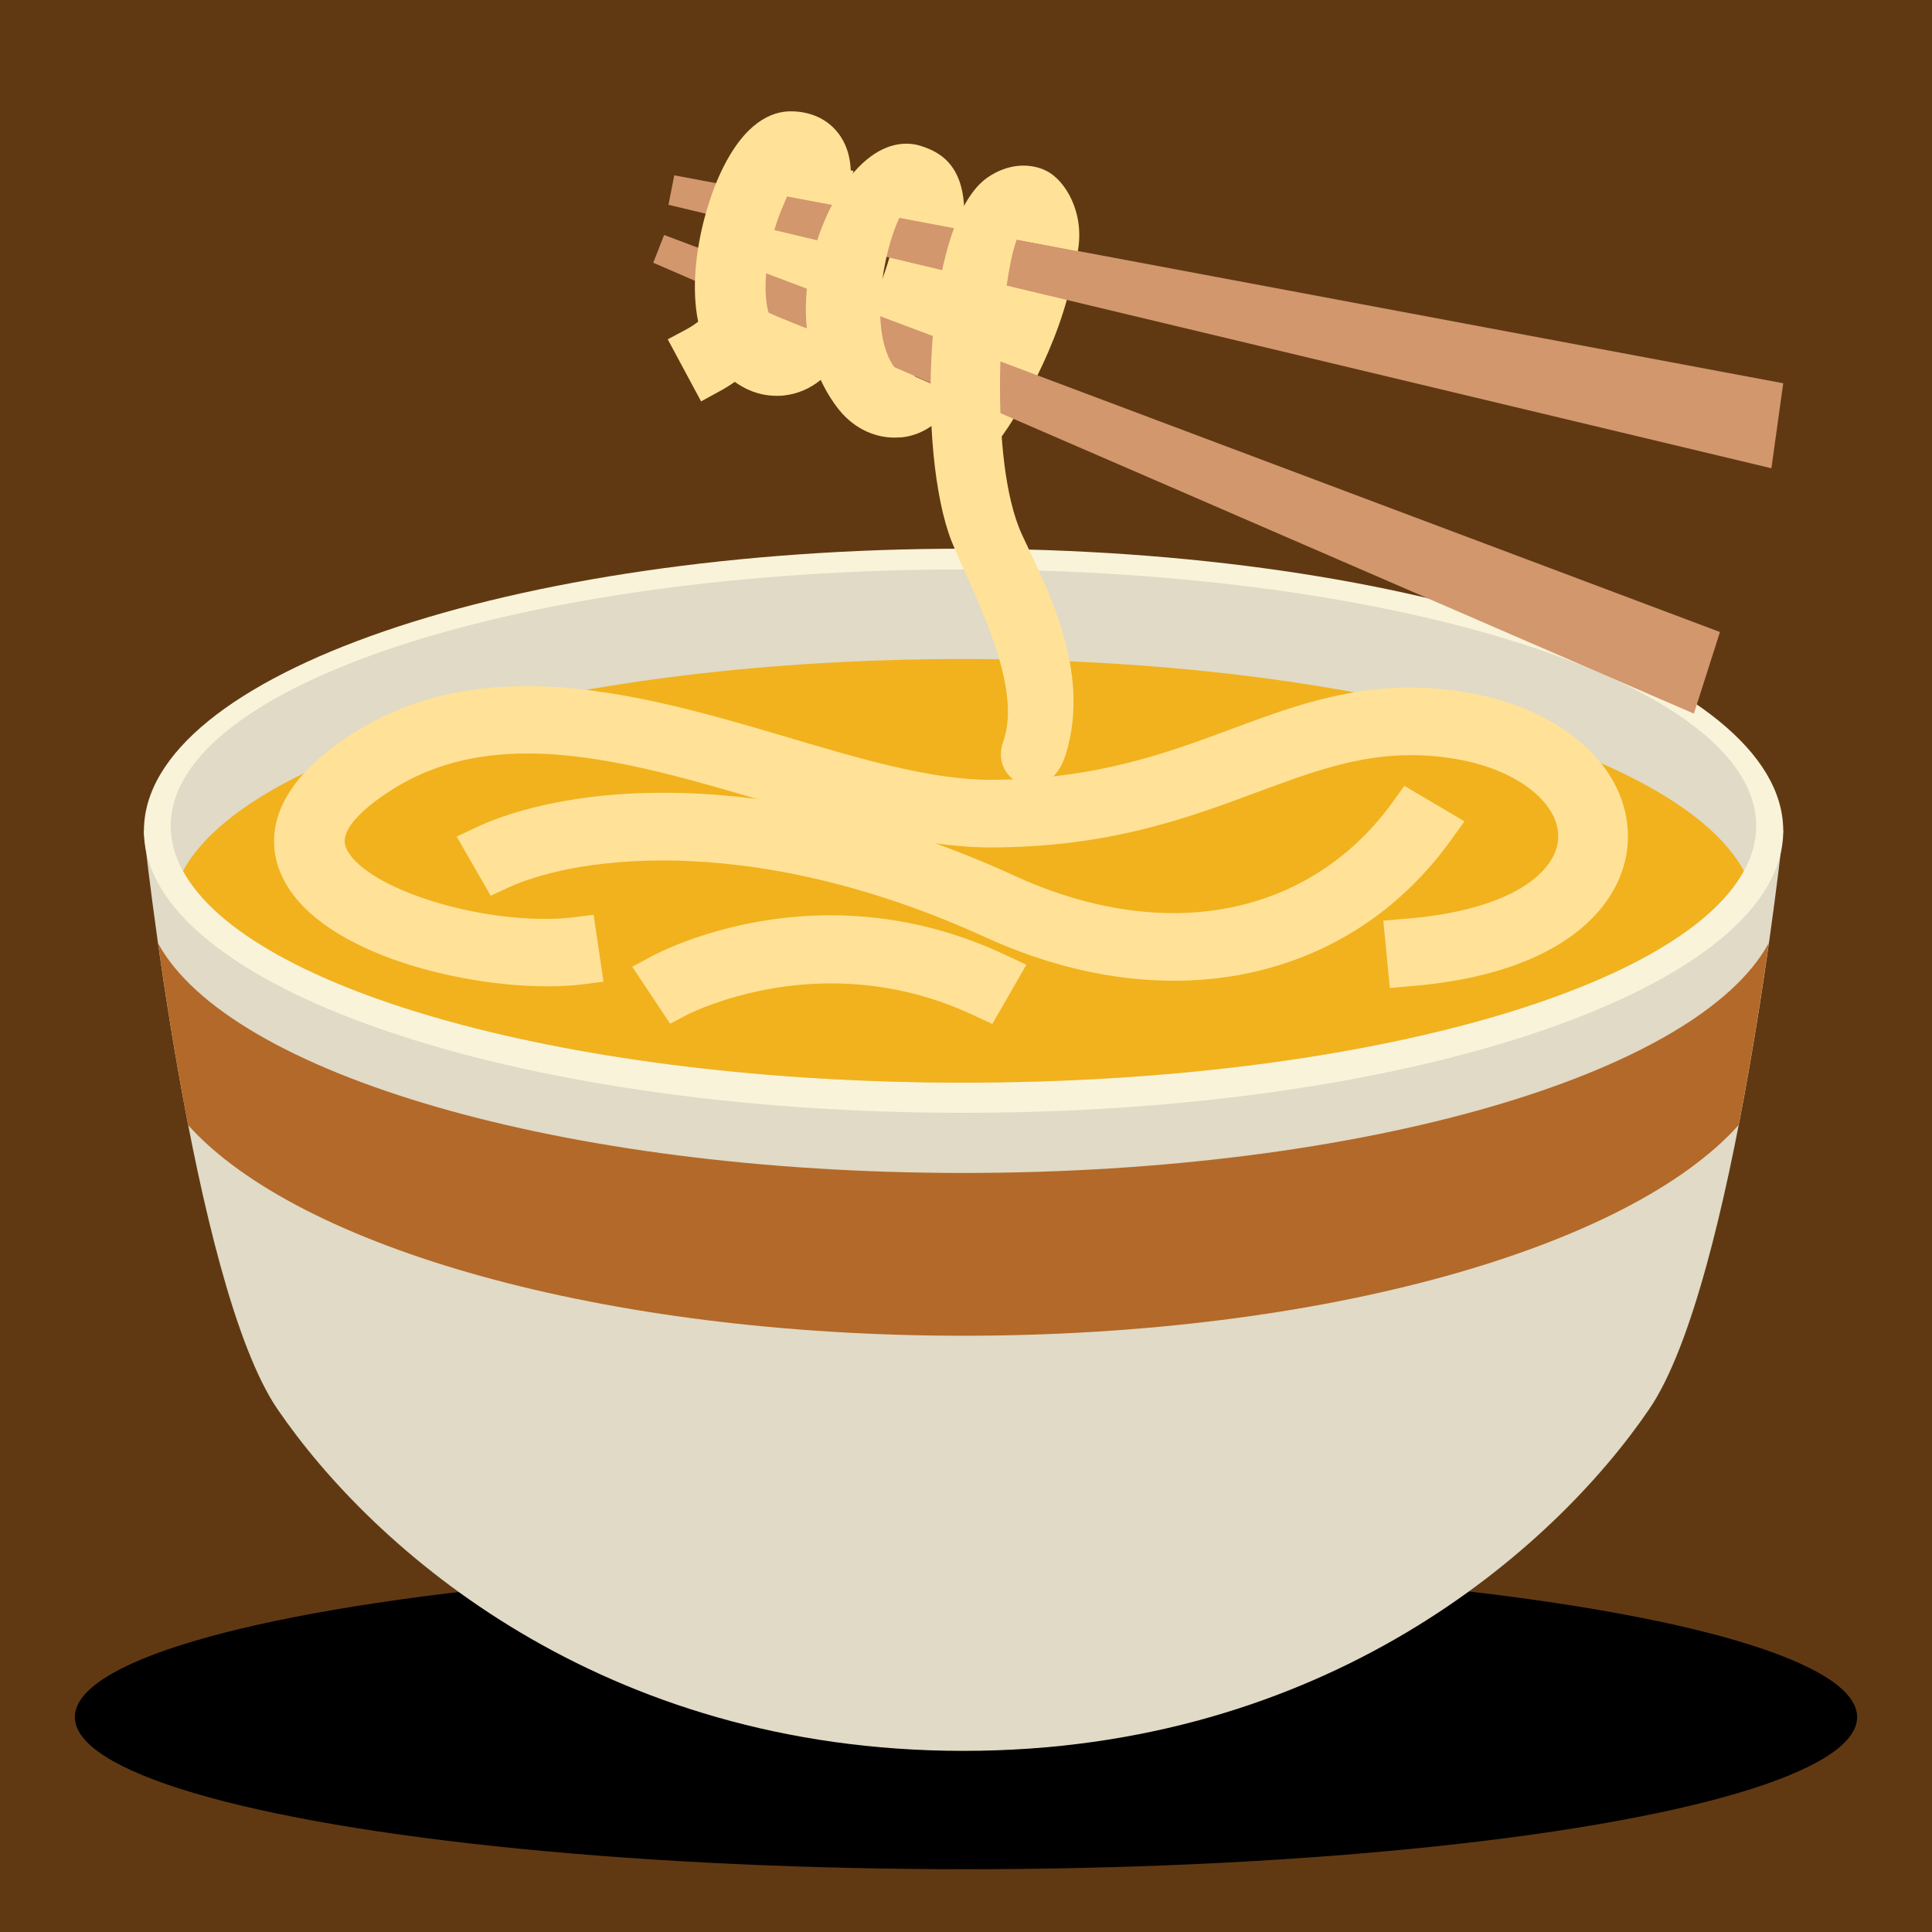
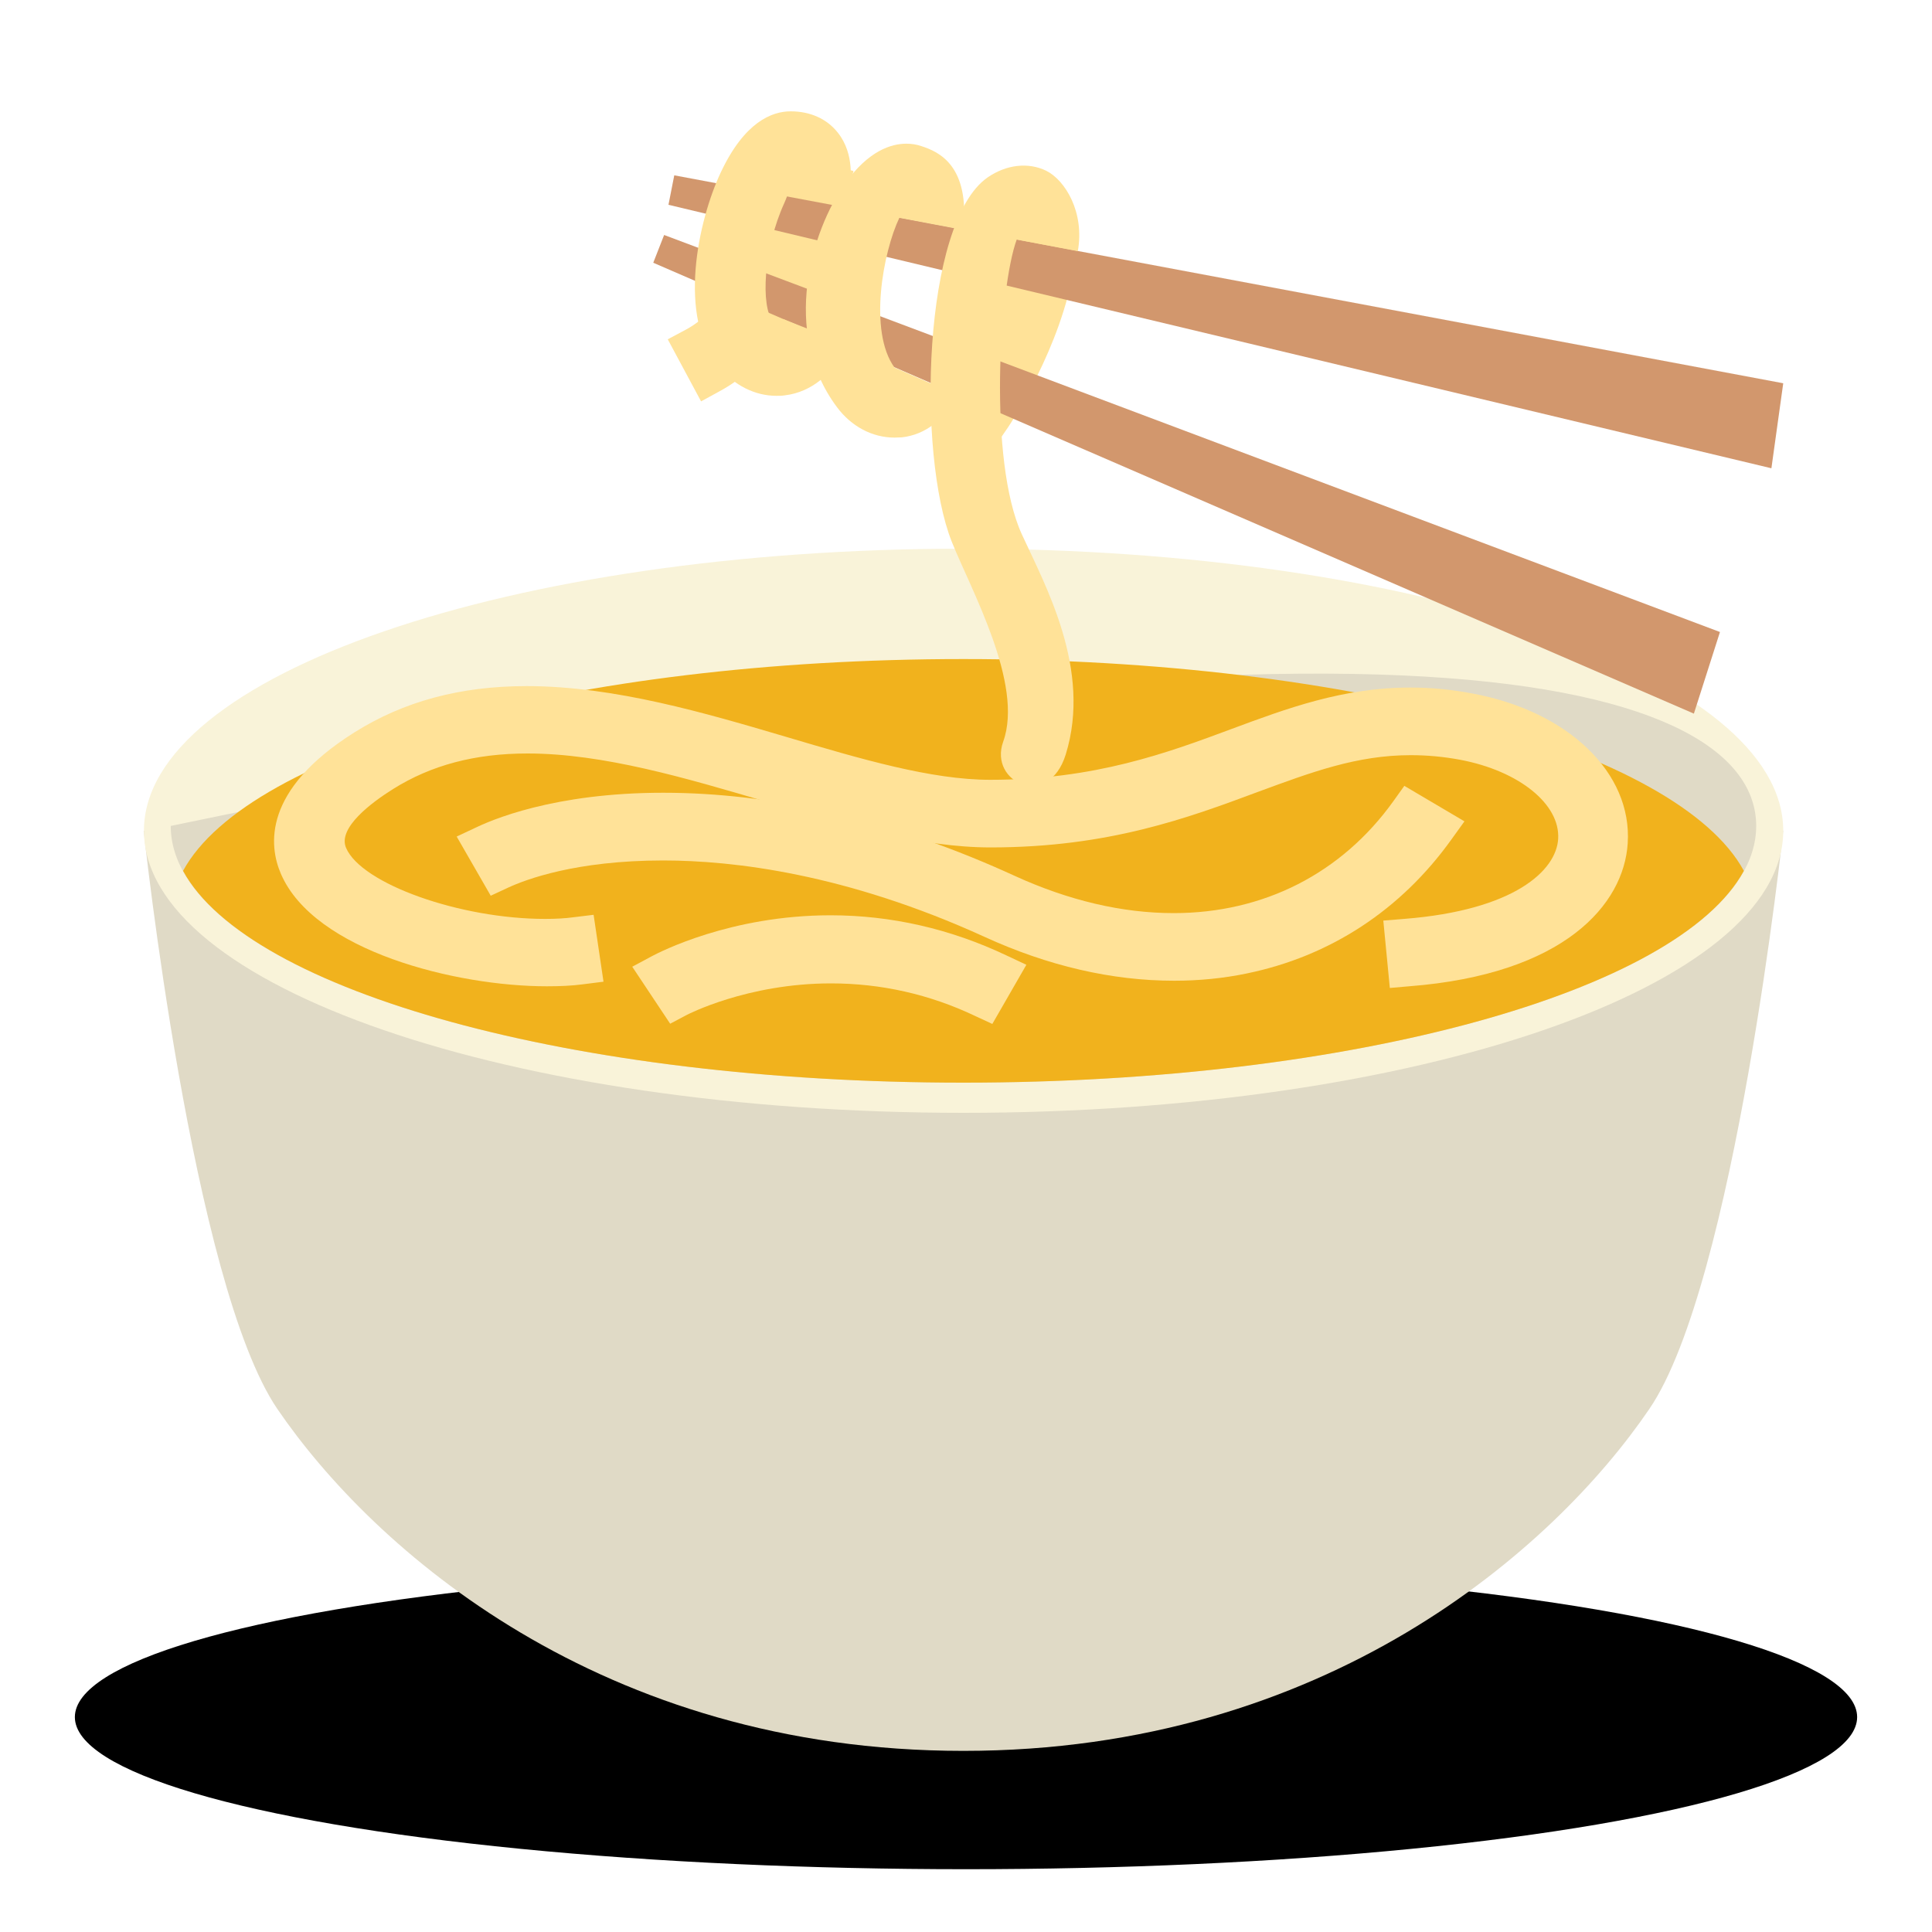
<svg xmlns="http://www.w3.org/2000/svg" version="1.1" id="Layer_1" x="0px" y="0px" viewBox="0 0 800 800" style="enable-background:new 0 0 800 800;" xml:space="preserve">
  <style type="text/css">
	.st0{fill:#603913;}
	.st1{fill:#E0DAC6;}
	.st2{fill:#F9F3D9;}
	.st3{fill:#F1B21D;}
	.st4{fill:#B36929;}
	.st5{fill:#FFE298;}
	.st6{fill:#D2976D;}
</style>
-   <rect class="st0" width="800" height="800" />
  <ellipse cx="400" cy="711" rx="369" ry="63" />
  <g>
    <g>
      <path class="st1" d="M738.4,344H59.5c0,0,20,187.7,55.4,239.5C154.6,641.6,249,725,398.9,725c150,0,244.4-83.4,284-141.5    C718.4,531.7,738.4,344,738.4,344z" />
      <path class="st2" d="M738.4,344c0,64.5-151.9,116.8-339.4,116.8c-187.4,0-339.4-52.3-339.4-116.8c0-64.5,152-116.8,339.4-116.8    C586.4,227.2,738.4,279.4,738.4,344z" />
-       <path class="st1" d="M727.2,342c0,58.7-146.9,106.3-328.3,106.3c-181.3,0-328.2-47.5-328.2-106.3c0-58.7,146.9-106.2,328.2-106.2    C580.2,235.8,727.2,283.3,727.2,342z" />
+       <path class="st1" d="M727.2,342c0,58.7-146.9,106.3-328.3,106.3c-181.3,0-328.2-47.5-328.2-106.3C580.2,235.8,727.2,283.3,727.2,342z" />
      <path class="st3" d="M398.9,272.9c-161.7,0-296,37.8-323.1,87.7c27.1,49.9,161.4,87.7,323.1,87.7c161.8,0,296-37.8,323.2-87.7    C695,310.7,560.7,272.9,398.9,272.9z" />
-       <path class="st4" d="M398.9,553.1c149.2,0,275.5-36.5,321-87.2c5.3-27.1,9.5-53.9,12.5-75.4c-29.5,54.2-167.5,95.2-333.5,95.2    c-165.9,0-304-41-333.5-95.2c3.1,21.6,7.3,48.4,12.5,75.4C123.5,516.6,249.8,553.1,398.9,553.1z" />
      <path class="st5" d="M575.5,409.1l-2.7-27.9l8.6-0.7c45.8-3.6,63-20.1,63.8-33.1c0.9-14.4-16.2-28.2-40.6-32.8    c-7-1.3-13.7-1.9-20.5-1.9c-22.3,0-41.2,7.1-63.2,15.2c-29,10.8-61.9,23-110.7,23c-28.9,0-59.9-9.2-92.8-18.9    c-33.3-9.8-67.6-20-99-20c-21.6,0-39.8,4.8-55.6,14.7c-8.8,5.5-23.1,16.1-19.5,24.4c6.4,14.9,47.2,29.4,82.4,29.4    c4.3,0,8.3-0.2,11.9-0.7l8.2-1l4.1,27.7l-8.7,1.1c-4.5,0.6-9.5,0.8-14.8,0.8c-37.4,0-96.3-14.5-110.1-46.6    c-5-11.6-7.6-34.6,30.4-58.5c20.5-12.9,43.9-19.2,71.4-19.2c36.3,0,74.2,11.2,107.7,21.1c30.7,9.1,59.8,17.7,84.2,17.7    c43.4,0,73.5-11.2,100.1-21.1c22.6-8.4,46-17.1,73.8-17.1c8.6,0,17.2,0.8,26,2.5c39.6,7.4,66,32.9,64.1,62    c-1.6,25.3-26.2,54.2-90.5,59.2L575.5,409.1z" />
      <path class="st5" d="M486.2,406.1c-25.7,0-52.2-6.1-78.6-18.2c-57.2-26.1-103.9-31.6-133-31.6c-36.2,0-57,7.9-64.3,11.3l-7.1,3.3    l-14.1-24.5l8.3-3.9c9.7-4.6,38.3-15.6,86-14.1c44.1,1.4,90.1,12.9,136.6,34.2c22.5,10.3,44.7,15.5,66,15.5    c37.3,0,69.6-16.5,91-46.4l4.5-6.3l24.9,14.7l-5.4,7.5c-20.9,29.2-50.2,48.4-84.8,55.5C506.6,405.1,496.5,406.1,486.2,406.1z" />
      <path class="st5" d="M410.9,424l-7.1-3.3c-18.9-9-39-13.5-59.7-13.5c-34.8,0-59.6,13-59.8,13.1l-6.8,3.6l-15.7-23.6l8.2-4.4    c3.2-1.7,32.6-16.9,73.9-16.9c25.1,0,49.6,5.6,72.8,16.6l8.3,3.9L410.9,424z" />
      <path class="st5" d="M290.3,166.2l-13.8-25.7l7.5-4c26.3-14.1,38.9-63.7,39-64.2l2-8.3l28.4,6.8l-2,8.2    c-0.6,2.5-15.4,62.6-53.6,83.1L290.3,166.2z" />
      <path class="st5" d="M412.7,183.8l-24.2-16.1l4.7-7.1c0.2-0.3,18.6-28.3,22.7-54.9l1.3-8.4l28.9,4.5l-1.3,8.4    c-5.2,33.5-26.4,65.2-27.3,66.6L412.7,183.8z" />
-       <path class="st5" d="M367.7,173.1l-24.2-16.1l4.7-7.1c0.2-0.3,18.6-28.3,22.7-54.9l1.3-8.4l28.9,4.5l-1.3,8.4    c-5.2,33.5-26.4,65.2-27.3,66.6L367.7,173.1z" />
      <polygon class="st6" points="738.4,158.7 279.2,72.6 276.8,84.8 733.5,193.9   " />
      <polygon class="st6" points="712.2,261.7 275,97.3 270.5,108.8 701.4,295.5   " />
      <path class="st5" d="M321.5,163.9c-8.9,0-17.4-4.3-23.9-12c-17.2-20.6-8.6-60.4,0.9-80.6c9.8-20.8,21.1-25.2,28.9-25.2    c8.1,0,15,3.1,19.5,8.8c7.1,8.9,5.4,20.5,4.7,23.9l-24.4-0.9c-0.3,0.7-2,5.3-2.4,6.1c-8.7,19-9.9,42.9-4.7,49.2    c0.9,1.1,1.6,1.5,1.8,1.6c-0.4-0.1,0.8,0.6,2.4-2.7l26.6,10.6c-5.8,12.2-15,19.7-25.9,21C323.8,163.9,322.6,163.9,321.5,163.9z" />
      <path class="st5" d="M370.4,181.2c-9.2,0-17.9-4.6-23.9-12.7c-23.3-31.3-10.3-73.3,3.4-92.5c9.8-13.7,19.2-16.5,25.4-16.5    c2.1,0,4.2,0.3,6.2,1c7.5,2.4,20.1,8.2,17.4,34.7l-26.5-5c-6.7,14-12.9,47-2,62l25.6,11.2c-4.5,10.1-12.7,16.6-22.6,17.7    C372.3,181.1,371.3,181.2,370.4,181.2z" />
      <path class="st5" d="M415.4,307.1c8.6-23.8-13.4-63-21.3-82.8c-14.4-36.2-12.1-132,14.8-150.8c7.8-5.4,16.9-6.4,24.3-2.8    c7.9,3.9,16,17.3,13.1,33.3L421,99.2c-7.3,19.9-11.8,91.6,2.1,122c9.7,21.2,29.1,56,18.2,91.2    C434.2,335.4,409.3,324.1,415.4,307.1z" />
    </g>
  </g>
</svg>